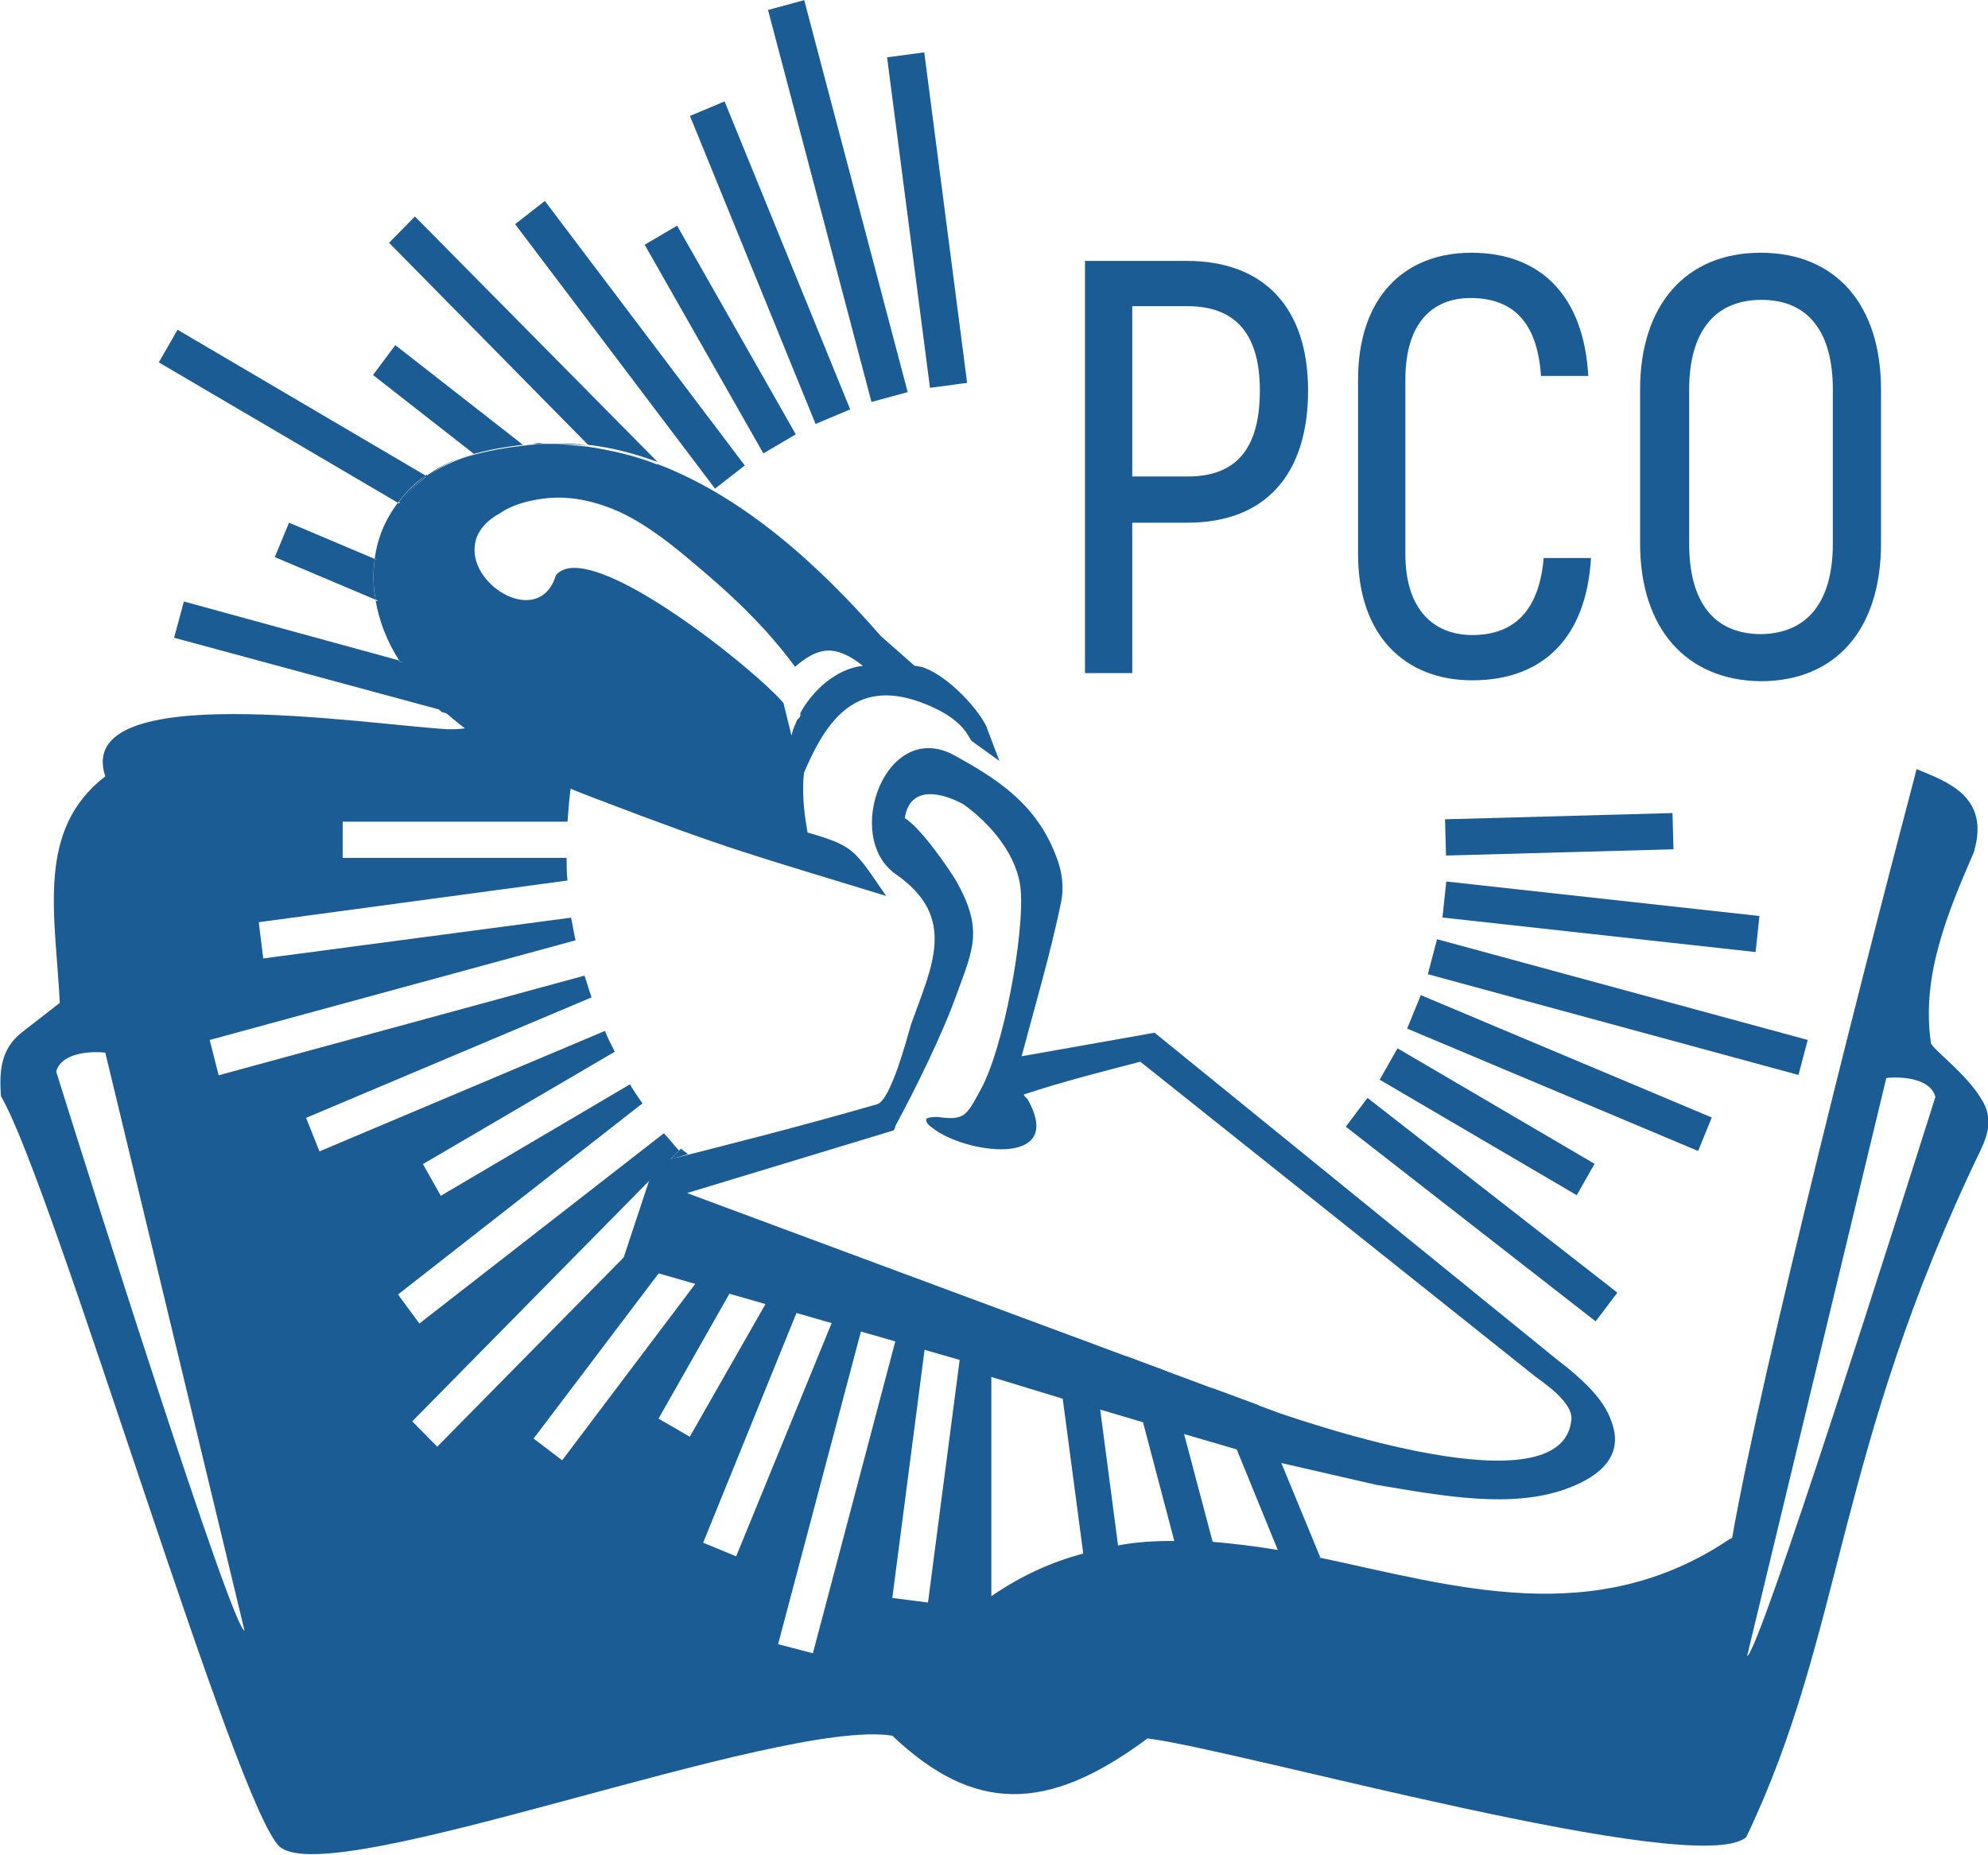
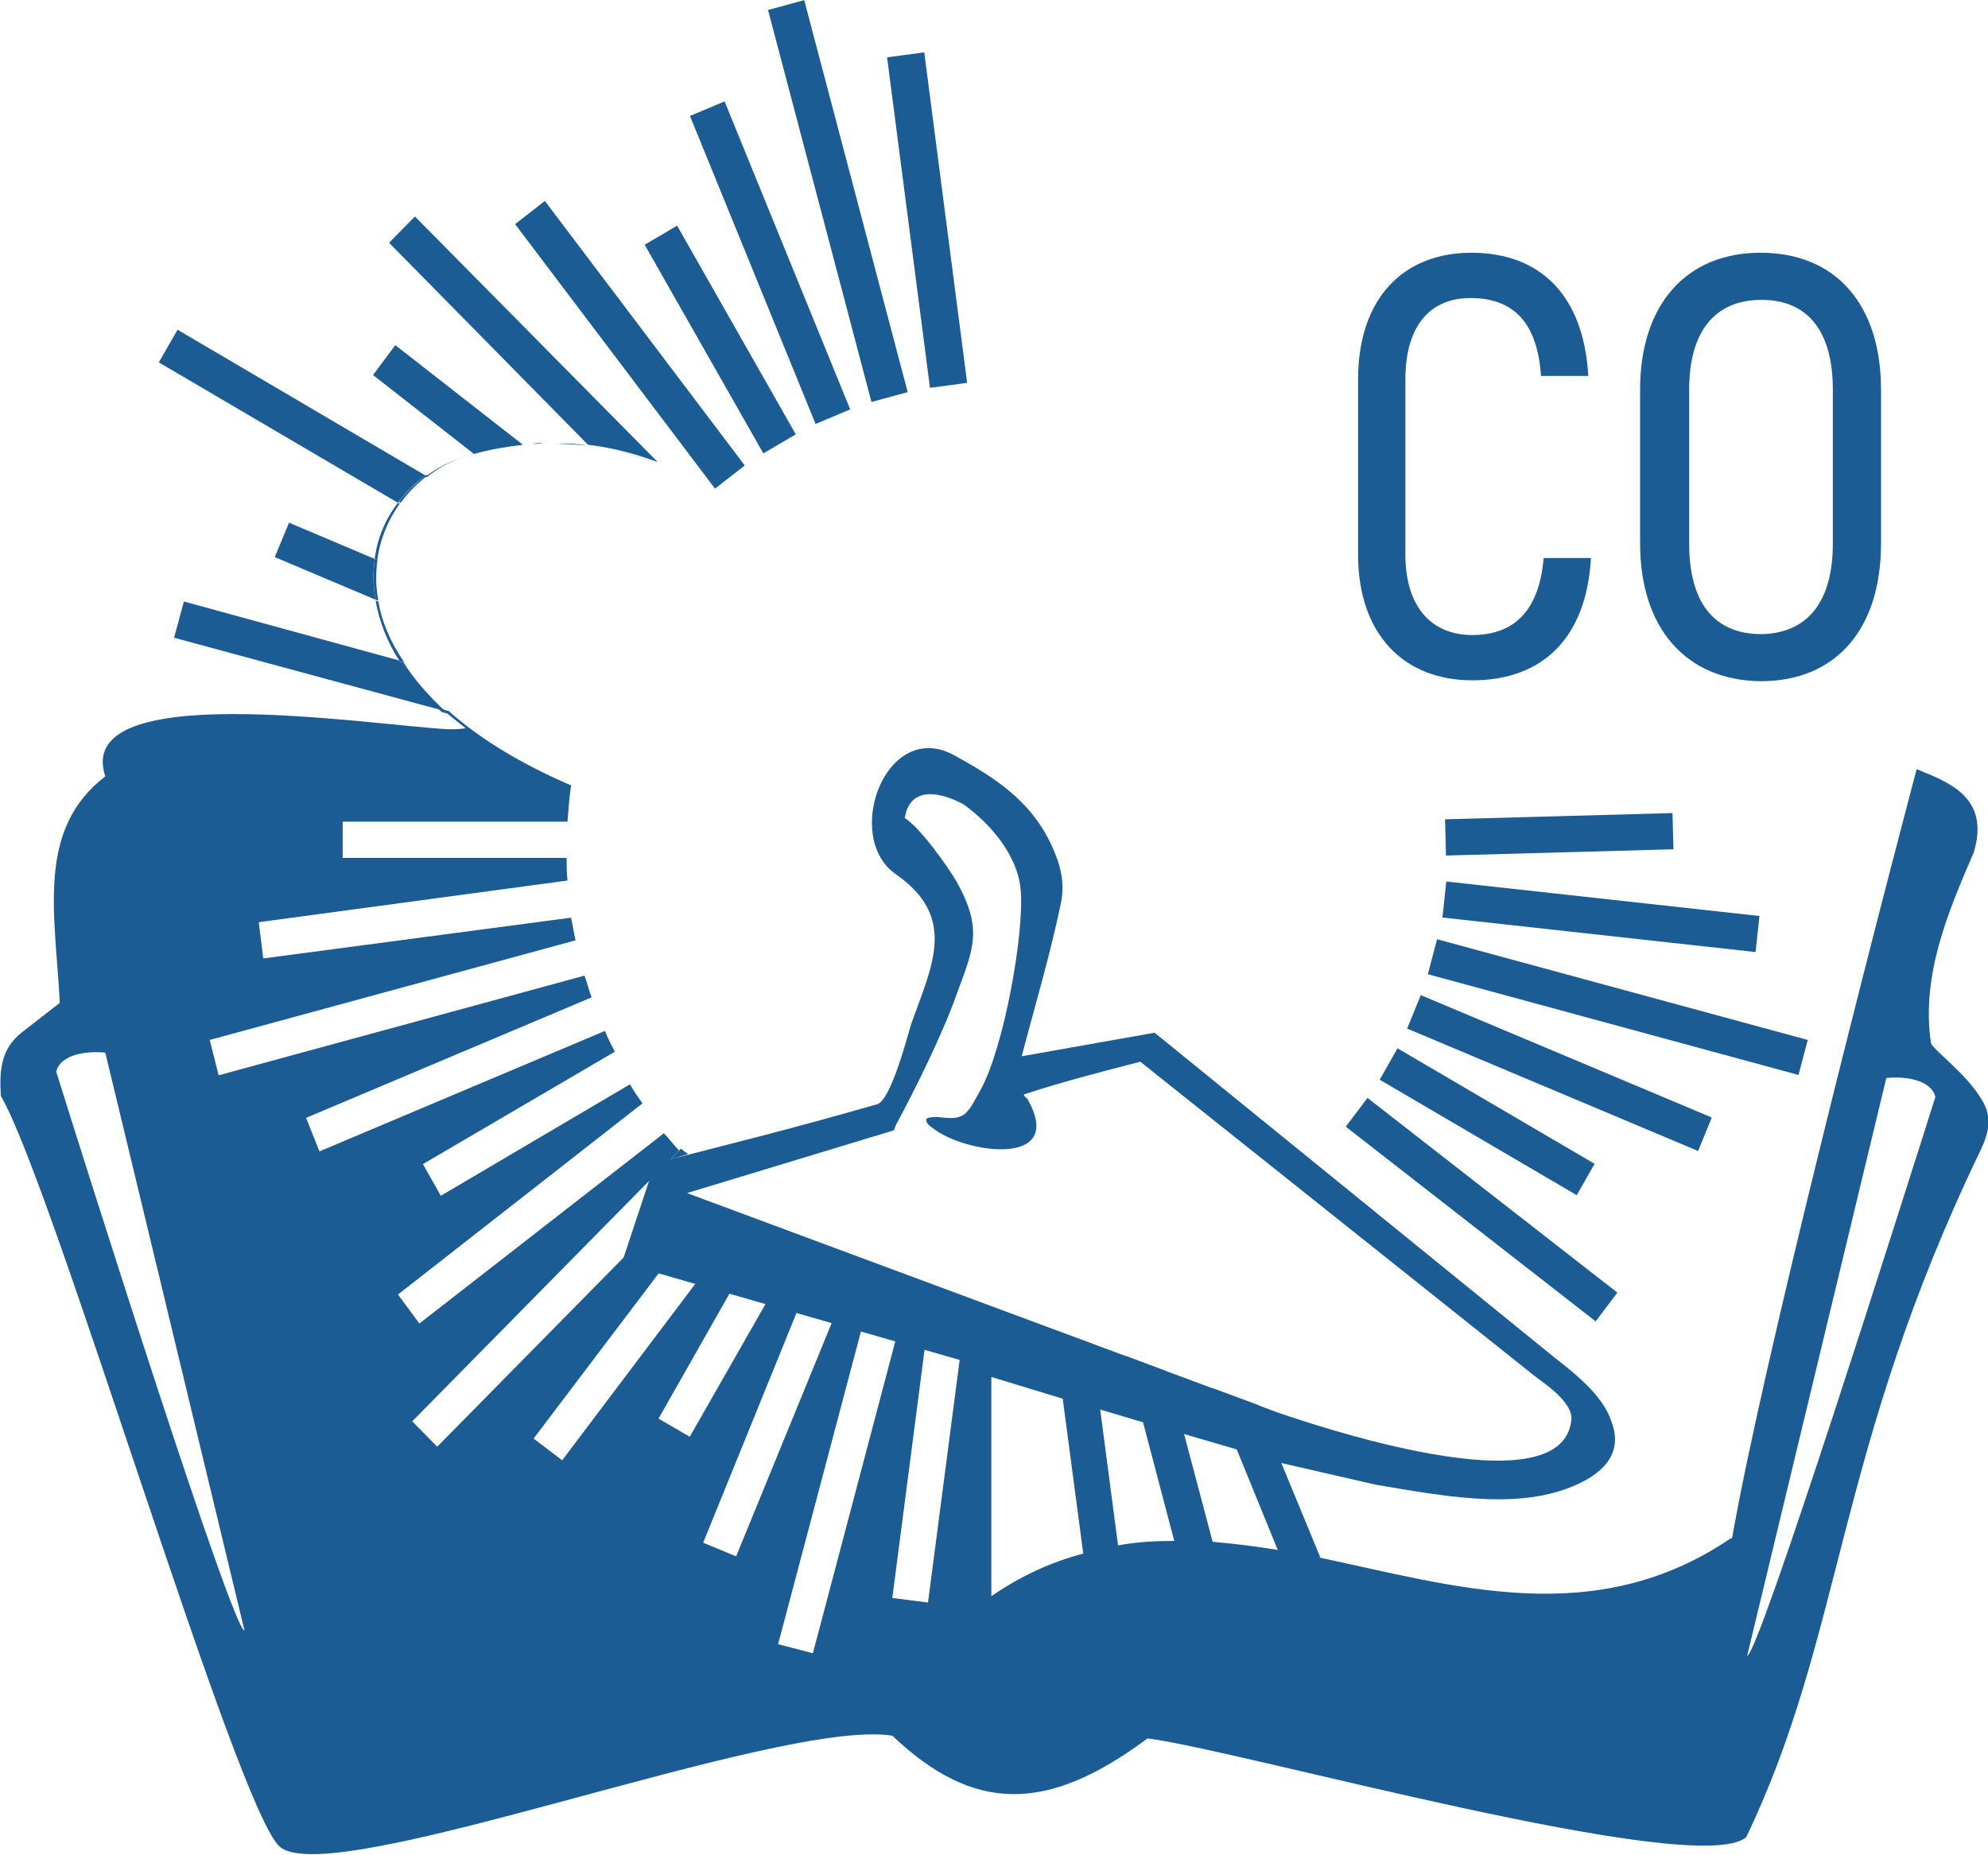
<svg xmlns="http://www.w3.org/2000/svg" width="60" height="56" viewBox="0 0 60 56" fill="none">
  <g clip-path="url(#clip0_9742_243633)">
    <path fill-rule="evenodd" clip-rule="evenodd" d="M32.72 50.012C32.666 50.012 32.612 50.039 32.559 50.039L32.72 50.012Z" fill="#1C5C94" />
    <path d="M27.895 1.58L26.773 1.73L28.068 11.706L29.189 11.556L27.895 1.58Z" fill="#1C5C94" />
    <path d="M21.869 3.061L20.824 3.5L24.615 12.797L25.66 12.357L21.869 3.061Z" fill="#1C5C94" />
    <path d="M41.273 33.14L40.617 34.008L48.158 39.884L48.814 39.017L41.273 33.14Z" fill="#1C5C94" />
    <path d="M42.881 30.037L42.469 31.047L51.251 34.742L51.663 33.731L42.881 30.037Z" fill="#1C5C94" />
    <path d="M43.651 26.608L43.535 27.695L52.986 28.737L53.102 27.649L43.651 26.608Z" fill="#1C5C94" />
    <path d="M24.272 0.004L23.18 0.301L26.302 12.133L27.395 11.836L24.272 0.004Z" fill="#1C5C94" />
    <path d="M43.372 28.35L43.094 29.406L54.28 32.447L54.559 31.39L43.372 28.35Z" fill="#1C5C94" />
    <path d="M42.179 31.643L41.641 32.59L47.588 36.076L48.126 35.129L42.179 31.643Z" fill="#1C5C94" />
    <path d="M50.478 24.542L43.613 24.73L43.642 25.824L50.507 25.635L50.478 24.542Z" fill="#1C5C94" />
    <path fill-rule="evenodd" clip-rule="evenodd" d="M25.855 38.062L25.801 38.199C26.016 38.281 26.232 38.336 26.447 38.418L26.474 38.309L25.855 38.062Z" fill="#1C5C94" />
    <path fill-rule="evenodd" clip-rule="evenodd" d="M27.496 38.664C27.523 38.691 27.577 38.691 27.604 38.718L27.55 38.691L27.496 38.664Z" fill="#1C5C94" />
    <path fill-rule="evenodd" clip-rule="evenodd" d="M24.722 37.652L24.21 37.461L24.184 37.488C24.399 37.598 24.587 37.707 24.803 37.789L24.857 37.68L24.722 37.652Z" fill="#1C5C94" />
    <path fill-rule="evenodd" clip-rule="evenodd" d="M25.69 38.008L25.771 38.035L25.852 38.062L25.879 38.035L24.882 37.625L24.855 37.68L24.882 37.707L25.69 38.008Z" fill="#1C5C94" />
    <path fill-rule="evenodd" clip-rule="evenodd" d="M25.77 38.035L25.689 38.008L24.881 37.707L24.827 37.68L24.773 37.789C25.097 37.926 25.42 38.09 25.77 38.199L25.824 38.062L25.77 38.035Z" fill="#1C5C94" />
    <path fill-rule="evenodd" clip-rule="evenodd" d="M26.715 38.391L26.58 38.336L26.472 38.281L26.445 38.391C26.795 38.5 27.145 38.582 27.496 38.664V38.637L26.715 38.391Z" fill="#1C5C94" />
    <path fill-rule="evenodd" clip-rule="evenodd" d="M23.914 37.352C23.995 37.406 24.103 37.461 24.183 37.488L24.21 37.461L23.914 37.352Z" fill="#1C5C94" />
    <path d="M16.444 6.066L15.547 6.766L21.58 14.749L22.478 14.05L16.444 6.066Z" fill="#1C5C94" />
    <path fill-rule="evenodd" clip-rule="evenodd" d="M11.931 10.418L11.258 11.32L14.301 13.699C14.813 13.562 15.297 13.48 15.782 13.426L11.931 10.418Z" fill="#1C5C94" />
    <path fill-rule="evenodd" clip-rule="evenodd" d="M11.309 16.871L8.724 15.777L8.293 16.816L11.336 18.102C11.255 17.691 11.255 17.281 11.309 16.871Z" fill="#1C5C94" />
    <path fill-rule="evenodd" clip-rule="evenodd" d="M12.523 6.535L11.742 7.328L17.748 13.426C18.475 13.508 19.175 13.699 19.848 13.945L12.523 6.535Z" fill="#1C5C94" />
    <path fill-rule="evenodd" clip-rule="evenodd" d="M12.845 14.355L5.359 9.953L4.793 10.938L12.01 15.176C12.253 14.848 12.522 14.574 12.845 14.355Z" fill="#1C5C94" />
    <path fill-rule="evenodd" clip-rule="evenodd" d="M12.04 19.934L5.55 18.156L5.254 19.25L13.333 21.438C12.794 20.973 12.363 20.453 12.04 19.934Z" fill="#1C5C94" />
    <path d="M20.436 6.812L19.457 7.387L23.039 13.685L24.018 13.111L20.436 6.812Z" fill="#1C5C94" />
    <path fill-rule="evenodd" clip-rule="evenodd" d="M20.545 35.711L20.438 35.793L20.707 36.039L21.165 35.602L20.545 35.711Z" fill="#1C5C94" />
-     <path fill-rule="evenodd" clip-rule="evenodd" d="M11.417 18.156L11.336 18.129C11.444 18.73 11.659 19.332 12.063 19.961L12.198 19.988C11.767 19.359 11.524 18.758 11.417 18.156Z" fill="#1C5C94" />
+     <path fill-rule="evenodd" clip-rule="evenodd" d="M11.417 18.156L11.336 18.129C11.444 18.73 11.659 19.332 12.063 19.961L12.198 19.988C11.767 19.359 11.524 18.758 11.417 18.156" fill="#1C5C94" />
    <path fill-rule="evenodd" clip-rule="evenodd" d="M16.074 13.398C16.182 13.398 16.29 13.398 16.397 13.371C16.317 13.371 16.182 13.371 16.074 13.398Z" fill="#1C5C94" />
    <path fill-rule="evenodd" clip-rule="evenodd" d="M21.302 35.438L21.141 35.602L21.41 35.547C21.302 35.41 21.464 35.574 21.302 35.438Z" fill="#1C5C94" />
    <path fill-rule="evenodd" clip-rule="evenodd" d="M14.19 13.727C14.217 13.727 14.271 13.699 14.298 13.699H14.271C14.217 13.727 14.163 13.727 14.11 13.754C13.625 13.891 13.221 14.109 12.844 14.383L12.871 14.41C13.275 14.082 13.706 13.863 14.19 13.727Z" fill="#1C5C94" />
    <path fill-rule="evenodd" clip-rule="evenodd" d="M12.063 15.203L12.009 15.176C11.632 15.668 11.389 16.242 11.309 16.871L11.389 16.898C11.47 16.27 11.713 15.695 12.063 15.203Z" fill="#1C5C94" />
    <path fill-rule="evenodd" clip-rule="evenodd" d="M15.781 13.426C15.297 13.453 14.785 13.562 14.273 13.699H14.3C14.812 13.562 15.297 13.453 15.781 13.426Z" fill="#1C5C94" />
    <path fill-rule="evenodd" clip-rule="evenodd" d="M11.392 16.898L11.311 16.871C11.257 17.281 11.257 17.691 11.338 18.102L11.419 18.129C11.338 17.719 11.338 17.309 11.392 16.898Z" fill="#1C5C94" />
    <path fill-rule="evenodd" clip-rule="evenodd" d="M12.901 14.355L12.874 14.328C12.551 14.574 12.255 14.848 12.039 15.148L12.093 15.176C12.308 14.875 12.578 14.602 12.901 14.355Z" fill="#1C5C94" />
    <path fill-rule="evenodd" clip-rule="evenodd" d="M12.174 19.988L12.039 19.961C12.362 20.48 12.793 21 13.332 21.492L13.52 21.547C12.955 21.027 12.497 20.508 12.174 19.988Z" fill="#1C5C94" />
    <path fill-rule="evenodd" clip-rule="evenodd" d="M17.717 13.451C17.421 13.424 17.124 13.397 16.828 13.397C17.124 13.37 17.421 13.397 17.717 13.451Z" fill="#1C5C94" />
    <path fill-rule="evenodd" clip-rule="evenodd" d="M19.846 14C19.146 13.727 18.446 13.535 17.719 13.453C18.446 13.535 19.173 13.727 19.846 14Z" fill="#1C5C94" />
    <path fill-rule="evenodd" clip-rule="evenodd" d="M38.617 42.656L20.735 36.012L26.956 34.125C27.01 34.098 27.01 34.016 27.037 33.961C27.63 32.867 28.464 31.172 28.868 30.024C29.38 28.629 29.676 28.055 28.868 26.606C28.626 26.195 27.791 24.992 27.306 24.692C27.468 23.68 28.437 23.926 29.084 24.281C29.919 24.883 30.726 25.84 30.807 26.879C30.915 28.192 30.296 31.637 29.595 32.895C29.165 33.688 29.111 33.824 28.303 33.715C28.222 33.715 27.953 33.715 27.953 33.797C27.953 33.906 28.06 33.988 28.141 34.043C29.084 34.809 32.181 35.274 31.023 33.196C30.996 33.141 30.861 33.059 30.915 33.031C32.073 32.649 33.258 32.348 34.416 32.047L46.319 41.535C46.561 41.727 47.504 42.328 47.423 42.875C47.127 45.609 39.371 42.903 38.617 42.656ZM46.965 41.016L34.847 31.172L30.834 31.883C31.238 30.352 31.696 28.82 32.019 27.262C32.154 26.606 31.992 26.059 31.723 25.485C31.104 24.172 30.053 23.488 28.814 22.805C26.741 21.656 25.421 25.266 27.037 26.387C28.922 27.699 28.114 29.176 27.495 30.926C27.36 31.391 26.875 33.223 26.471 33.332C23.886 34.071 22.351 34.453 19.766 35.109L18.77 38.117L41.498 44.653C43.087 45.008 45.619 45.227 47.234 44.653C50.224 43.504 47.773 41.645 46.965 41.016Z" fill="#1C5C94" />
-     <path fill-rule="evenodd" clip-rule="evenodd" d="M24.157 21.602L24.131 21.656L24.104 21.684L24.077 21.711L24.05 21.738C24.05 21.766 24.023 21.793 24.023 21.82C23.969 21.93 23.915 22.066 23.888 22.203L23.646 21.219C23.134 20.617 21.195 18.977 19.472 17.965C18.26 17.254 17.183 16.871 16.779 17.363C16.294 18.949 14.193 17.719 14.328 16.488C14.355 16.16 14.543 15.832 14.974 15.559C15.082 15.504 15.19 15.422 15.297 15.367C15.567 15.23 15.836 15.148 16.132 15.094C16.805 14.957 17.479 15.012 18.206 15.258C18.96 15.504 19.714 15.996 20.522 16.652C21.572 17.527 22.865 18.594 23.996 20.125C24.669 19.551 25.181 19.414 26.043 20.098C25.235 20.18 24.508 20.863 24.157 21.52V21.602ZM24.373 25.129C24.238 24.391 24.211 23.816 24.265 23.324C24.965 21.684 25.881 20.398 27.982 21.273C29.113 21.738 29.22 22.258 29.328 22.367L30.163 22.969L29.759 21.902C29.436 21.273 28.493 20.316 27.793 20.125C27.739 20.125 27.685 20.098 27.604 20.098L26.581 19.195C24.723 17.062 22.434 14.984 19.822 14L19.849 14.027C19.175 13.754 18.448 13.59 17.721 13.48C17.425 13.453 17.129 13.426 16.832 13.398C16.805 13.398 16.779 13.398 16.752 13.398C16.644 13.398 16.536 13.398 16.402 13.398C16.294 13.398 16.186 13.398 16.078 13.426C16.052 13.426 16.052 13.426 16.024 13.426C15.944 13.426 15.863 13.453 15.782 13.453C15.297 13.508 14.813 13.59 14.301 13.727C14.274 13.727 14.22 13.754 14.193 13.754C13.709 13.891 13.278 14.109 12.874 14.383C12.551 14.629 12.281 14.902 12.039 15.203C11.689 15.695 11.447 16.27 11.366 16.898C11.312 17.309 11.312 17.719 11.393 18.156C11.5 18.758 11.743 19.359 12.147 19.988C12.47 20.508 12.928 21.027 13.493 21.547C14.409 22.34 15.621 23.105 17.183 23.789C17.425 23.898 17.667 23.98 17.937 24.09C22.084 25.676 22.649 25.785 26.743 27.043C25.773 25.621 25.773 25.539 24.373 25.129Z" fill="#1C5C94" />
    <path fill-rule="evenodd" clip-rule="evenodd" d="M51.38 46.977C51.38 46.977 52.322 46.43 52.834 46.02L52.16 47.824L51.164 48.098L51.38 46.977Z" fill="#1C5C94" />
    <path fill-rule="evenodd" clip-rule="evenodd" d="M20.765 34.836L20.55 34.672L20.227 35L20.765 34.836Z" fill="#1C5C94" />
-     <path fill-rule="evenodd" clip-rule="evenodd" d="M38.024 11.785C38.024 10.09 37.297 9.242 35.843 9.242H34.173V14.383H35.843C37.297 14.383 38.024 13.562 38.024 11.785ZM39.479 11.785C39.479 14.355 38.159 15.777 35.843 15.777H34.173V20.316H32.746V7.875H35.816C38.159 7.875 39.479 9.297 39.479 11.785Z" fill="#1C5C94" />
    <path fill-rule="evenodd" clip-rule="evenodd" d="M40.988 16.734V11.457C40.988 8.996 42.362 7.629 44.408 7.629C46.509 7.629 47.802 8.941 47.936 11.348H46.509C46.401 9.734 45.674 8.996 44.382 8.996C43.197 8.996 42.416 9.789 42.416 11.457V16.734C42.416 18.375 43.25 19.168 44.435 19.168C45.728 19.168 46.455 18.402 46.59 16.844H48.017C47.882 19.223 46.59 20.535 44.435 20.535C42.389 20.535 40.988 19.168 40.988 16.734Z" fill="#1C5C94" />
    <path fill-rule="evenodd" clip-rule="evenodd" d="M55.317 16.406V11.758C55.317 10.035 54.59 9.051 53.163 9.051C51.735 9.051 50.981 10.035 50.981 11.758V16.406C50.981 18.156 51.708 19.141 53.163 19.141C54.563 19.113 55.317 18.156 55.317 16.406ZM49.5 16.406V11.758C49.5 9.215 50.873 7.629 53.136 7.629C55.425 7.629 56.771 9.215 56.771 11.758V16.406C56.771 18.977 55.425 20.562 53.136 20.562C50.873 20.535 49.5 18.949 49.5 16.406Z" fill="#1C5C94" />
    <path fill-rule="evenodd" clip-rule="evenodd" d="M52.73 49.984L56.931 32.539C57.442 32.484 58.277 32.566 58.412 33.113C57.362 36.422 53.08 49.957 52.73 49.984ZM33.744 46.648L33.205 42.547L34.498 42.93L35.441 46.512C34.875 46.512 34.309 46.539 33.744 46.648ZM29.92 48.18V41.562L32.074 42.219L32.694 46.895C31.751 47.141 30.836 47.551 29.92 48.18ZM37.326 43.75L38.565 46.785C37.918 46.676 37.245 46.594 36.599 46.539L35.737 43.285L37.326 43.75ZM1.697 32.348C1.832 31.801 2.667 31.719 3.178 31.773L7.38 49.219C7.003 49.164 2.721 35.629 1.697 32.348ZM59.812 33.195C59.354 32.402 58.277 31.637 58.277 31.473C57.981 29.449 58.789 27.535 59.57 25.73C60.081 24.035 58.762 23.598 57.846 23.215C55.934 30.461 52.703 43.258 52.137 47.305C51.949 47.387 51.76 47.469 51.572 47.551C51.787 47.195 52.002 46.84 52.245 46.43C48.125 49.219 43.923 47.879 39.776 47.004L39.857 47.031L38.672 44.16L41.527 44.816C43.627 45.172 45.593 45.527 47.236 44.953C49.767 44.051 48.556 42.383 47.586 41.562C49.74 44.516 42.792 45.855 38.672 42.82L38.026 42.574L37.972 42.41L36.572 41.891L36.626 42.055L35.252 41.535L35.225 41.398L33.986 40.934L34.013 41.07L32.963 40.688L32.936 40.551L31.805 40.141L31.832 40.277L29.92 39.566L29.193 39.293L28.008 48.371L26.931 48.234L28.143 38.91L27.604 38.719C27.577 38.719 27.523 38.691 27.496 38.691L24.534 49.902L23.484 49.629L26.446 38.445C26.23 38.391 26.015 38.309 25.8 38.227L22.218 46.977L21.222 46.566L24.776 37.816C24.561 37.707 24.372 37.625 24.157 37.516L20.818 43.367L19.875 42.82L23.134 37.078L23.08 37.051H23.053L22.433 36.832L16.967 44.078L16.105 43.422L21.383 36.449H21.356L20.898 36.285L20.656 36.094L13.196 43.668L12.442 42.902L20.494 34.727C20.333 34.562 20.198 34.371 20.037 34.207L12.658 39.949L12.011 39.074L19.39 33.305C19.256 33.113 19.121 32.922 19.013 32.73L13.304 36.094L12.765 35.137L18.555 31.746C18.448 31.527 18.34 31.336 18.259 31.117L9.642 34.754L9.238 33.742L17.855 30.105C17.774 29.887 17.721 29.668 17.64 29.449L6.599 32.457L6.329 31.391L17.371 28.383C17.317 28.164 17.29 27.945 17.236 27.699L7.945 28.93L7.81 27.836L17.128 26.578C17.101 26.359 17.101 26.113 17.101 25.895H10.342V24.801H17.128C17.155 24.445 17.182 24.062 17.236 23.707C15.647 23.023 14.435 22.258 13.546 21.465L13.358 21.41C13.573 21.602 13.816 21.793 14.058 21.984H14.031C13.87 22.012 13.708 22.012 13.52 22.012C11.069 21.875 2.182 20.453 3.178 23.434C1.078 25.047 1.67 27.59 1.805 30.27L0.647 31.172C0.028 31.664 -0.026 32.32 0.028 33.086C1.617 35.793 7.164 54.715 8.457 55.754C10.1 57.066 23.511 51.844 26.931 52.391C29.381 54.715 31.59 54.742 34.633 52.473C37.326 52.801 51.222 56.738 52.703 55.453C55.665 49.273 55.369 43.859 59.785 34.699C60.028 34.18 60.135 33.715 59.812 33.195Z" fill="#1C5C94" />
  </g>
  <defs>
    <clipPath id="clip0_9742_243633">
      <rect width="60" height="56" fill="white" />
    </clipPath>
  </defs>
</svg>